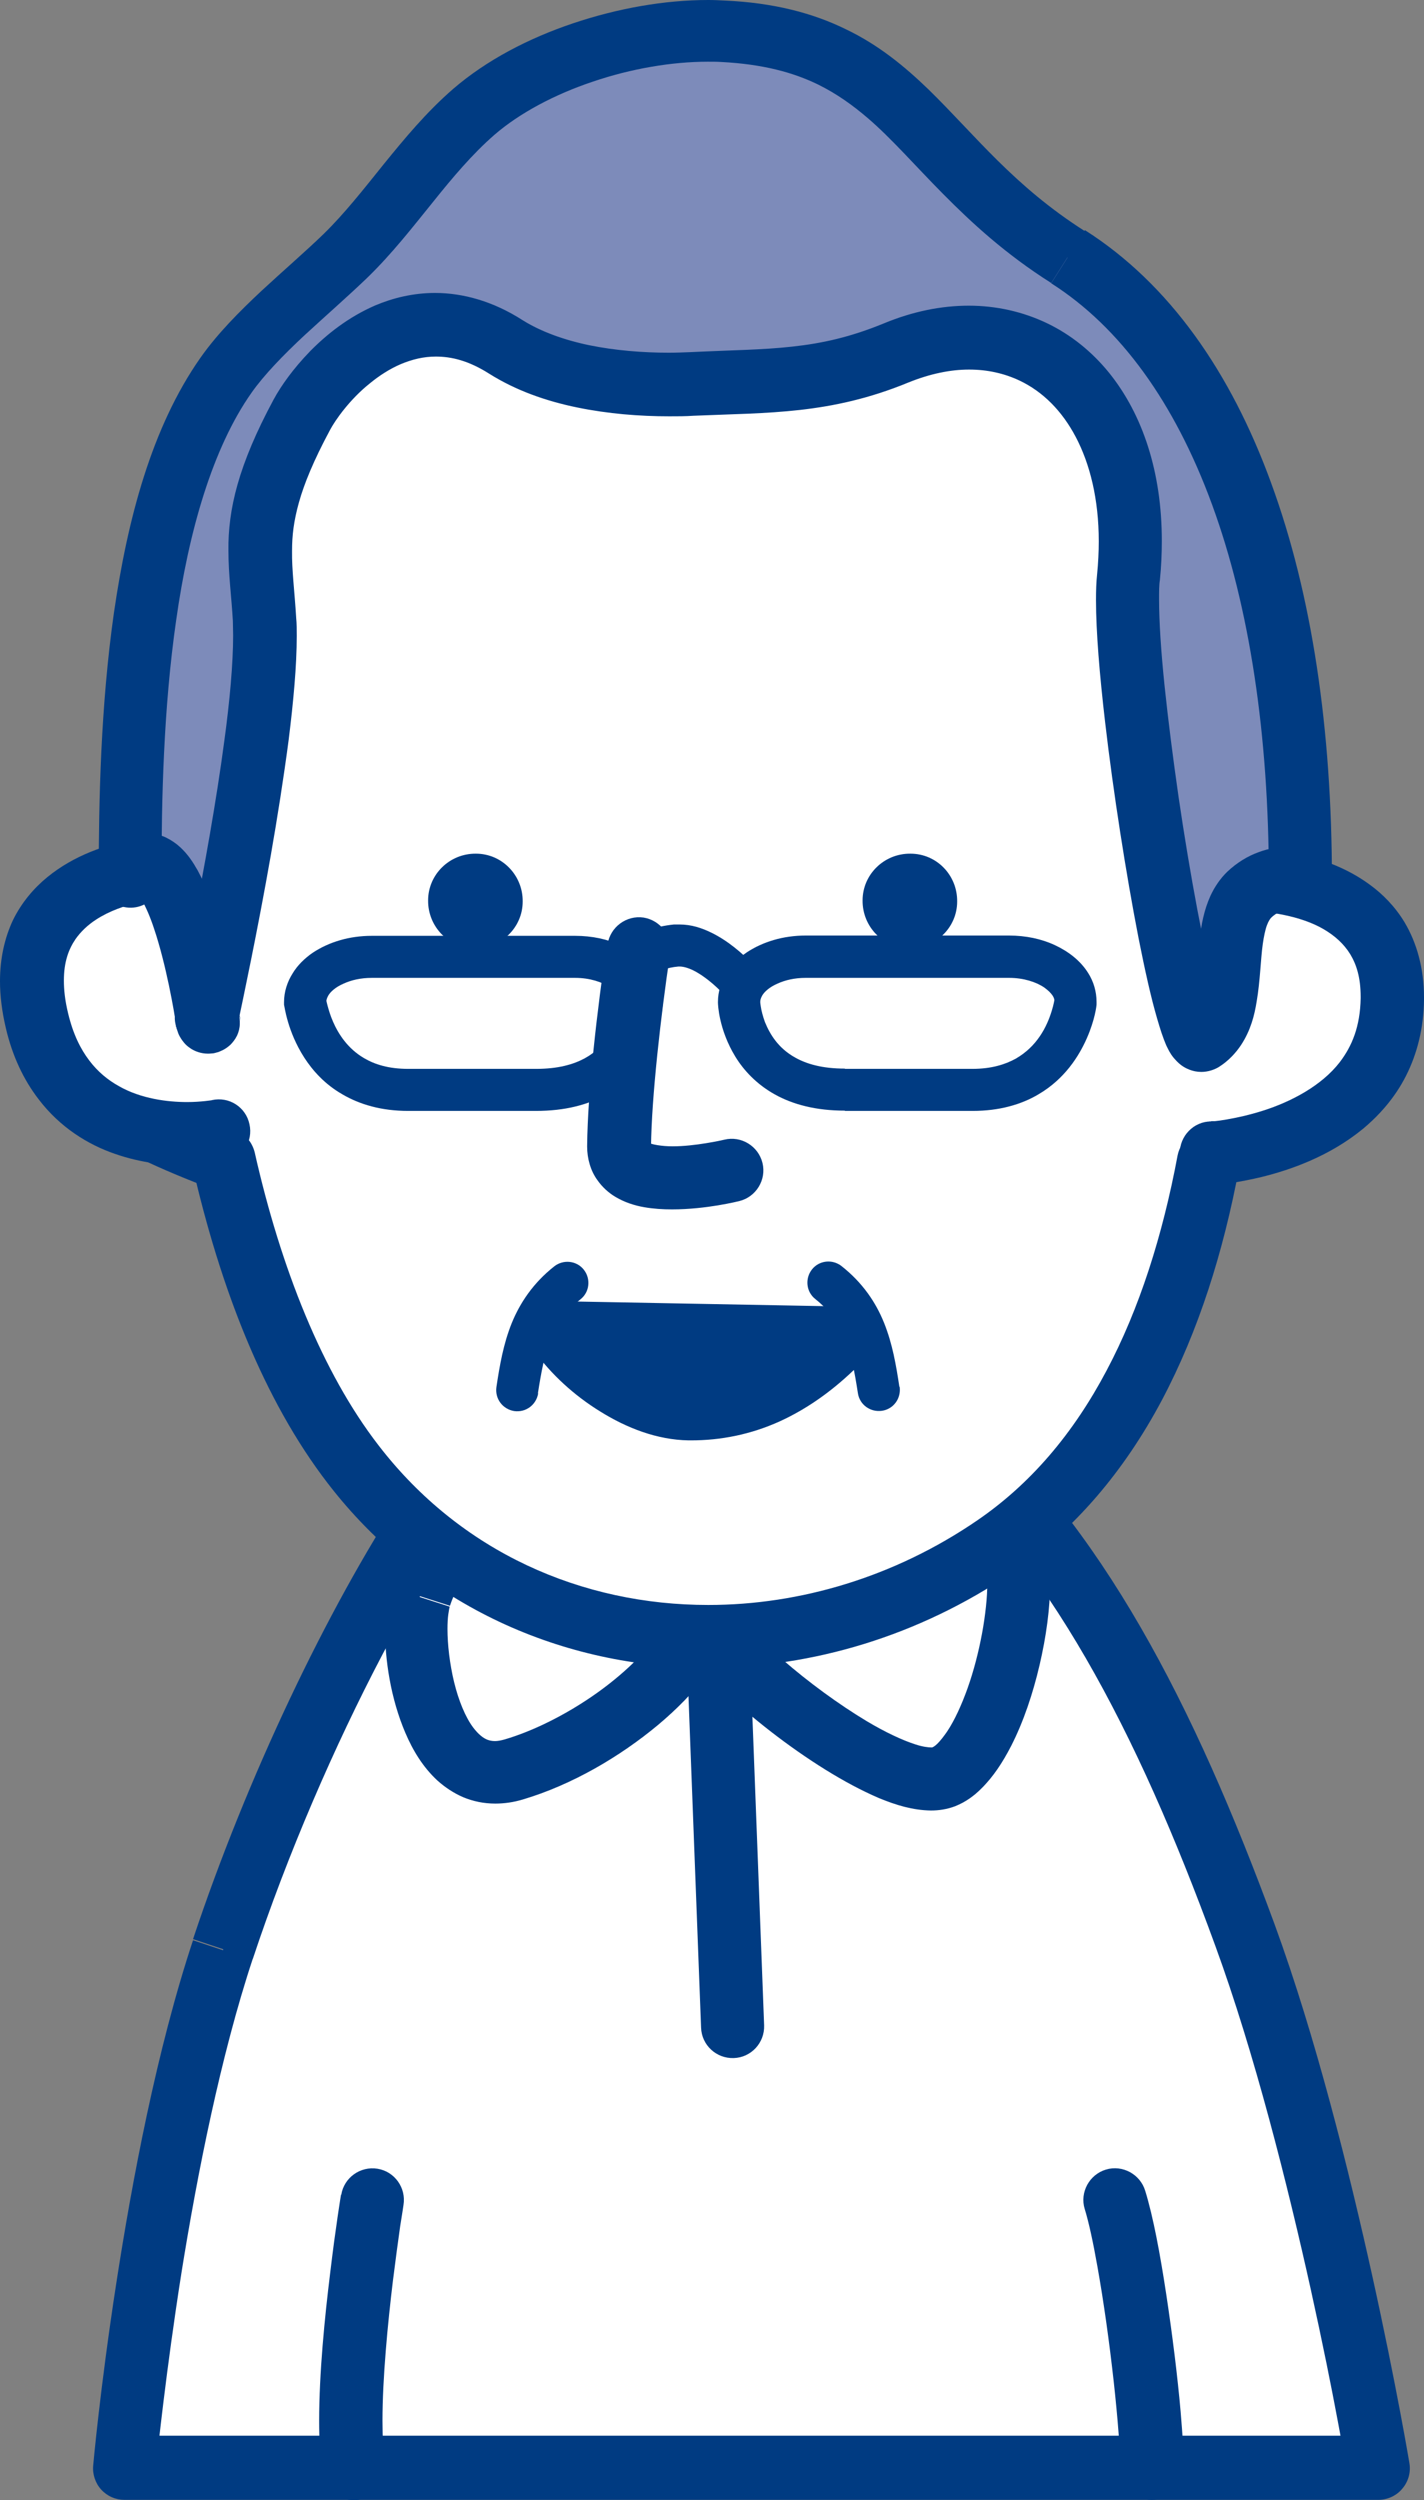
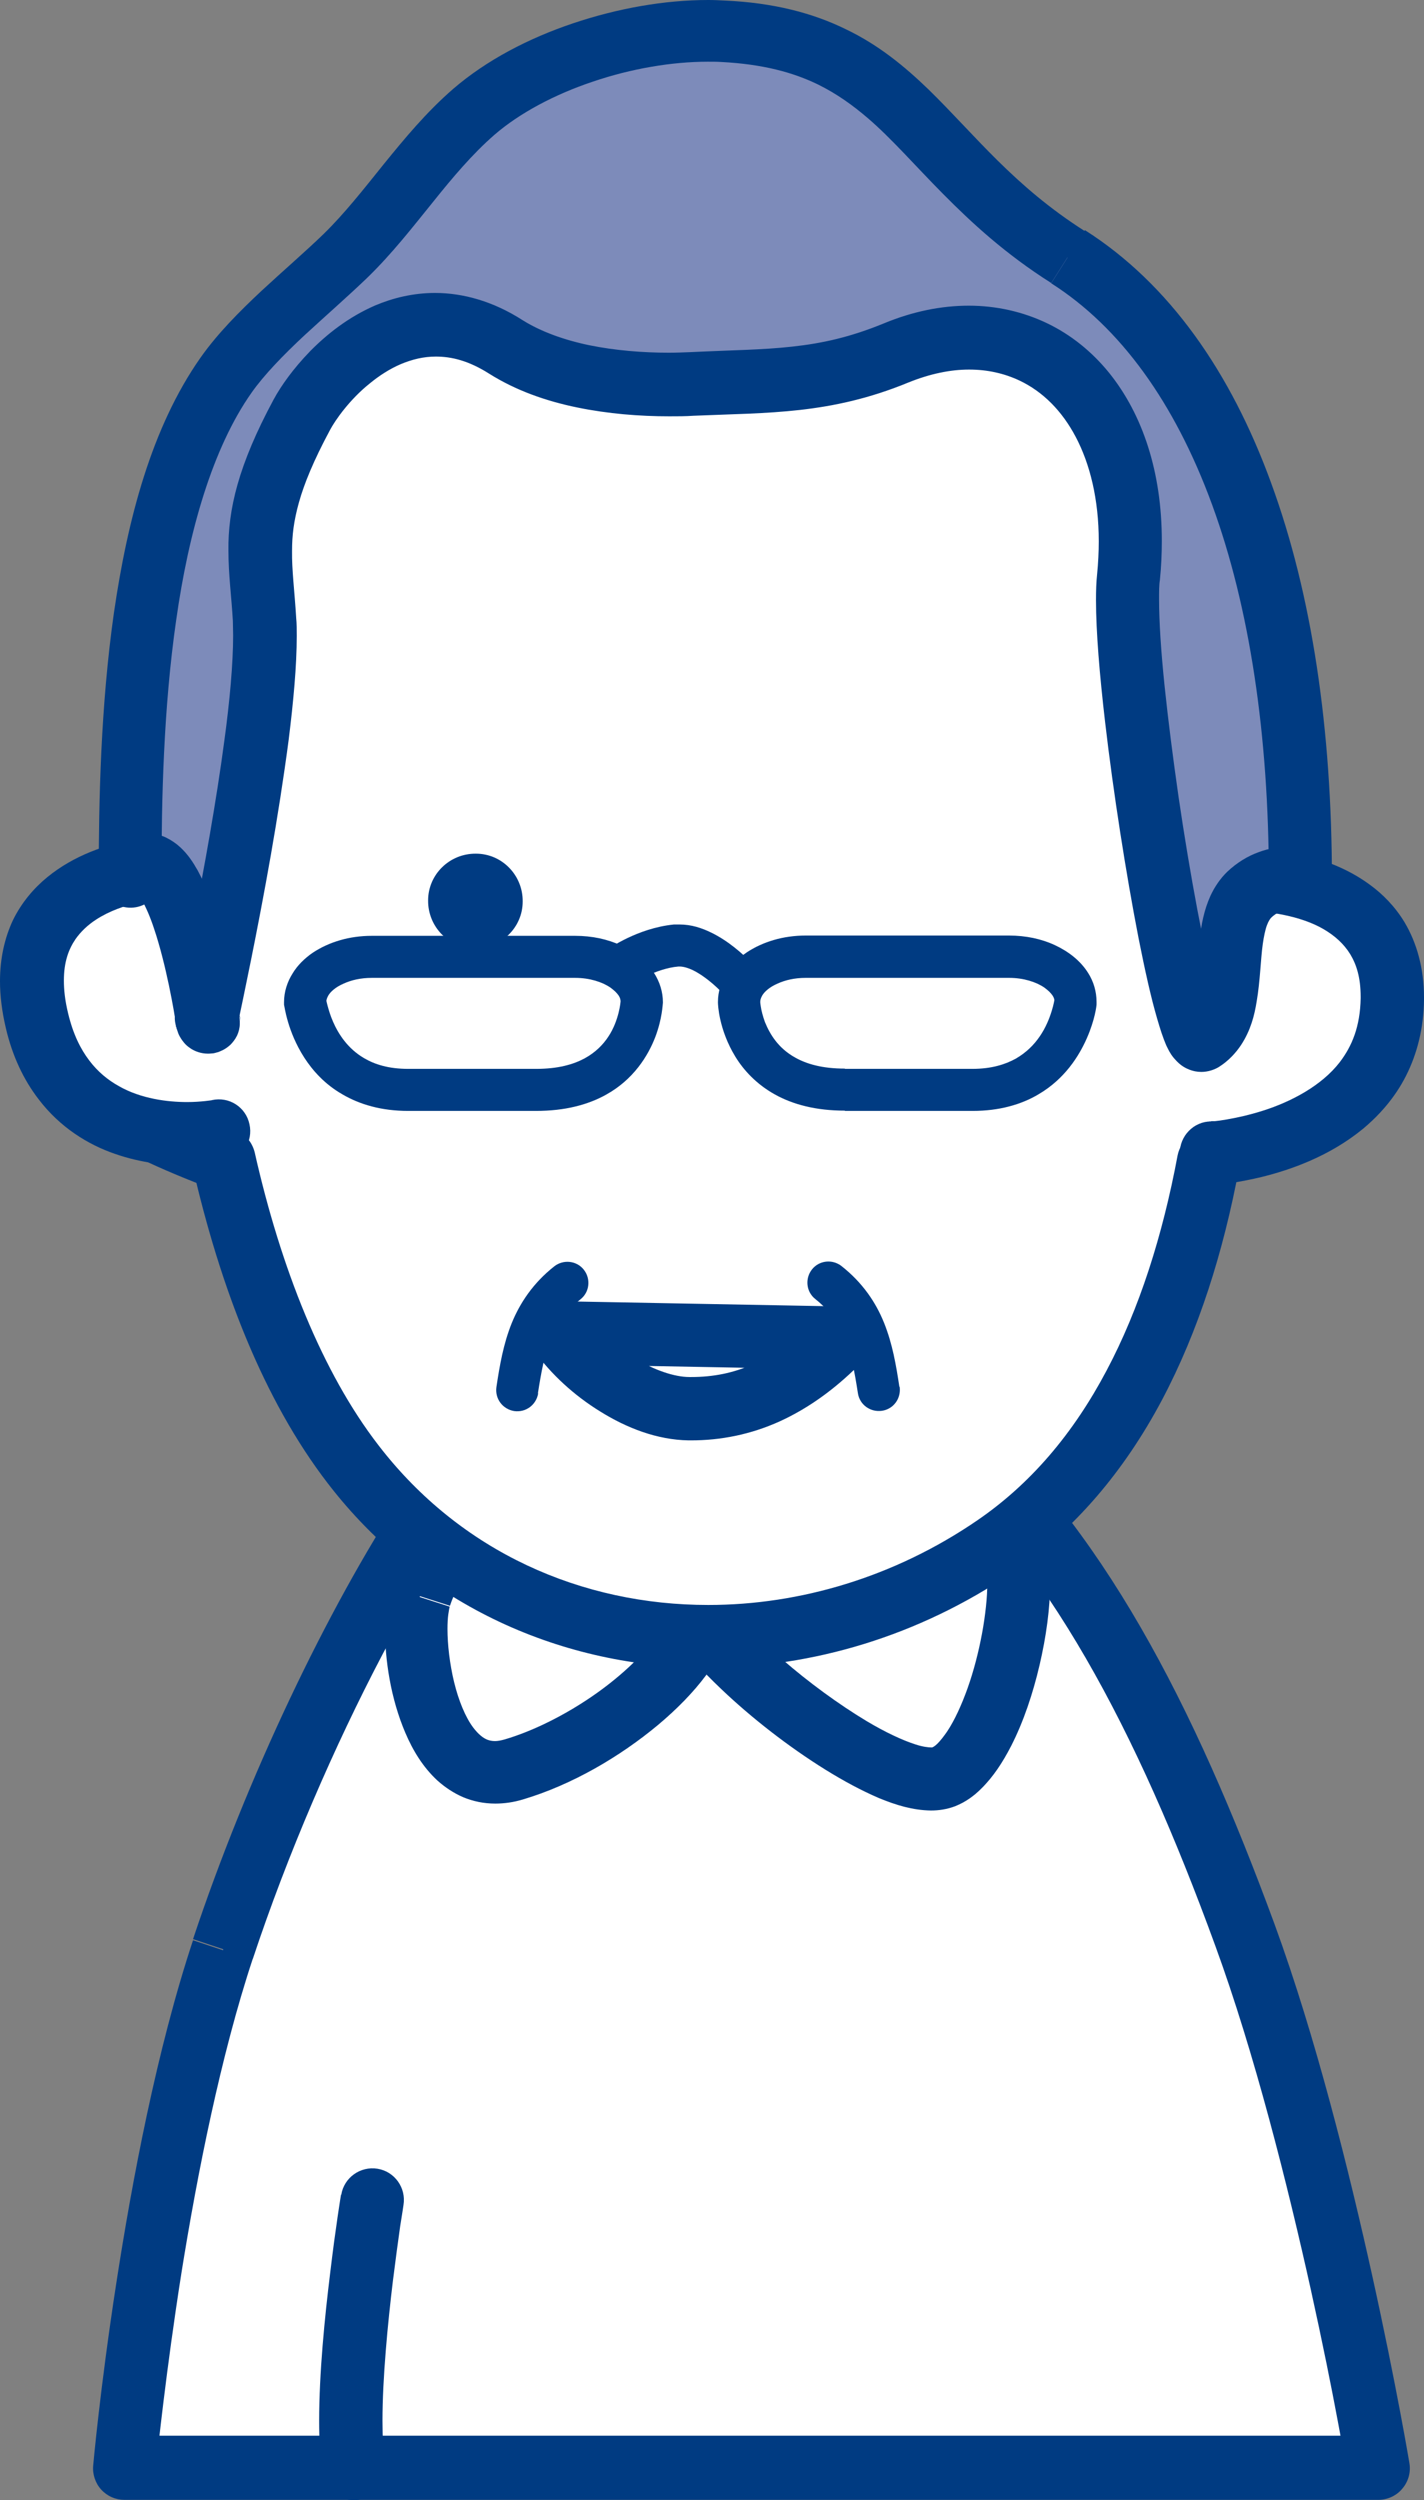
<svg xmlns="http://www.w3.org/2000/svg" viewBox="0 0 51.49 90.38">
  <rect x="0" y="0" width="51.49" height="90.38" fill="#808080" stroke="none" />
  <defs>
    <style>.d{fill:#fff;}.e{fill:#7d8bba;}.f{fill:#003b82;}</style>
  </defs>
  <g id="a" />
  <g id="b">
    <g id="c">
      <g>
        <path class="d" d="M8.06,70.5c-2.55,7.68-3.56,18.74-3.56,18.74H49.84s-1.91-11.33-4.82-19.25c-2.91-7.93-6.15-14.15-10.97-18.34-3.97-3.46-13.94-2.43-16.05-.22-3.09,3.24-7.4,11.4-9.95,19.07Z" />
        <path class="f" d="M8.06,70.5l-1.08-.36c-1.31,3.95-2.2,8.67-2.78,12.43-.58,3.76-.83,6.54-.83,6.56-.03,.32,.08,.64,.29,.87,.22,.24,.52,.37,.84,.37H49.84c.33,0,.66-.15,.87-.41,.22-.26,.31-.6,.25-.93,0-.01-.48-2.86-1.33-6.71-.85-3.85-2.06-8.7-3.54-12.75-1.47-4-3.03-7.6-4.85-10.75-1.82-3.15-3.91-5.86-6.44-8.06-1.11-.97-2.52-1.58-4.03-1.97-1.52-.39-3.15-.56-4.76-.56-1.84,0-3.64,.22-5.17,.6-.77,.19-1.47,.43-2.08,.71-.61,.29-1.15,.61-1.58,1.06-.85,.89-1.72,2.05-2.63,3.43-2.71,4.13-5.62,10.21-7.57,16.07l1.08,.36,1.08,.36c1.25-3.77,2.94-7.68,4.7-11.03,.88-1.67,1.77-3.21,2.62-4.51,.85-1.3,1.67-2.37,2.37-3.11,.13-.14,.44-.36,.89-.57,.67-.31,1.63-.6,2.72-.79,1.09-.2,2.33-.31,3.57-.31,1.44,0,2.91,.15,4.19,.48,1.28,.33,2.37,.84,3.1,1.48,2.29,1.99,4.23,4.49,5.96,7.48,1.73,2.99,3.25,6.47,4.68,10.39,1.42,3.88,2.62,8.66,3.46,12.45,.42,1.9,.75,3.55,.97,4.73,.11,.59,.2,1.06,.25,1.38,.06,.32,.09,.49,.09,.49l1.13-.19v-1.14H4.5v1.14l1.14,.1v-.12c.07-.6,.36-3.44,.92-7,.57-3.56,1.42-7.86,2.58-11.36l-1.08-.36Z" />
        <path class="d" d="M15.19,57.7c-.47,1.46,.23,7.21,3.4,6.26,3.18-.95,6.52-3.79,6.69-5.54,1.5,2.3,7.12,6.52,8.86,5.81,2.01-.81,3.38-7.27,2.37-8.62-1-1.35-5.72-4.49-9.4-3.54-3.68,.95-10.59,1.44-11.93,5.63Z" />
        <path class="f" d="M15.19,57.7l-1.09-.35c-.07,.24-.12,.47-.14,.72-.03,.25-.04,.51-.04,.79,0,1.13,.2,2.53,.74,3.79,.27,.63,.63,1.23,1.16,1.72,.27,.24,.58,.45,.93,.6,.36,.15,.75,.23,1.16,.23,.33,0,.67-.05,1-.15,1.78-.53,3.51-1.55,4.88-2.69,.68-.57,1.28-1.18,1.74-1.8,.45-.63,.8-1.27,.88-2.04l-1.14-.11-.96,.63c.43,.65,1.04,1.33,1.77,2.02,1.09,1.04,2.44,2.09,3.76,2.91,.66,.41,1.31,.76,1.94,1.03,.63,.26,1.23,.44,1.88,.45,.28,0,.58-.04,.89-.16,.37-.15,.67-.37,.92-.62,.45-.44,.79-.97,1.09-1.55,.45-.88,.79-1.9,1.03-2.93,.24-1.03,.38-2.05,.38-2.96,0-.42-.03-.81-.1-1.19-.08-.38-.19-.75-.46-1.11-.33-.44-.78-.85-1.36-1.3-.86-.67-2-1.37-3.29-1.92-1.29-.55-2.73-.95-4.22-.96-.58,0-1.16,.06-1.73,.21-.86,.22-1.98,.43-3.17,.68-1.8,.37-3.8,.83-5.56,1.65-.88,.41-1.71,.92-2.41,1.58-.7,.66-1.27,1.49-1.58,2.48l1.09,.35,1.09,.35c.25-.77,.74-1.39,1.49-1.94,1.12-.82,2.81-1.41,4.58-1.84,1.77-.43,3.59-.72,5.05-1.1,.36-.09,.75-.14,1.16-.14,1.4,0,3.03,.55,4.37,1.28,.67,.36,1.27,.76,1.74,1.12,.47,.36,.81,.7,.92,.86l.11-.08-.12,.06v.02l.12-.08-.12,.06s.05,.11,.08,.29c.03,.17,.05,.4,.05,.67,0,1.03-.27,2.55-.71,3.79-.22,.62-.48,1.18-.74,1.57-.13,.19-.25,.34-.35,.44-.1,.1-.18,.14-.2,.14l.07,.18-.05-.18h-.02l.07,.18-.05-.18v0h0v0h-.05c-.09,0-.3-.02-.57-.11-.47-.15-1.09-.44-1.76-.84-1-.6-2.11-1.41-3.05-2.23-.94-.81-1.73-1.65-2.07-2.19-.27-.41-.76-.6-1.23-.48-.47,.12-.82,.52-.86,1,0,.11-.13,.48-.45,.91-.47,.65-1.3,1.43-2.28,2.1-.98,.67-2.1,1.24-3.15,1.55-.14,.04-.26,.06-.35,.06-.11,0-.2-.02-.28-.05-.15-.06-.32-.19-.51-.44-.28-.37-.53-.98-.69-1.64-.16-.66-.24-1.37-.24-1.92,0-.21,.01-.39,.03-.53,.02-.14,.04-.25,.05-.28l-1.09-.35Z" />
        <path class="d" d="M44.01,22.09c.3,2.91,.5,5.92,.54,8.9,.02,2.16,3.17,3.79,2.99,5.88-.14,1.57-1.51,3.53-3.84,5.11-1.12,5.95-3.47,11.02-7.75,13.94-7.47,5.08-17.63,4.24-23.18-2.99-2.18-2.83-3.71-6.75-4.68-11.02-5.72-2.18-4.85-2.88-5.05-4.87-.21-2.08,3.8-5.17,3.84-7.22,.09-4.34-.51-9.17,.69-12.43,3.3-8.9,9.2-10,19.83-10.01,11.63-.02,15.48,3.84,16.61,14.71Z" />
        <path class="f" d="M44.01,22.09l-1.14,.12c.3,2.88,.5,5.85,.53,8.79,0,.8,.3,1.49,.64,2.07,.52,.87,1.18,1.56,1.65,2.19,.24,.31,.43,.6,.55,.84,.12,.25,.16,.43,.16,.6v.08c-.04,.49-.32,1.21-.88,1.97-.56,.76-1.39,1.57-2.46,2.29-.25,.17-.42,.43-.48,.73-.54,2.89-1.38,5.54-2.57,7.78-1.19,2.25-2.73,4.09-4.7,5.43-2.96,2.02-6.37,3.04-9.7,3.04-4.56,0-8.95-1.9-11.93-5.78-2.03-2.63-3.53-6.41-4.47-10.58-.09-.37-.35-.68-.71-.81-1.4-.53-2.38-.97-3.03-1.33-.49-.27-.78-.49-.94-.65-.12-.12-.17-.2-.2-.27-.05-.1-.08-.22-.09-.5-.02-.27-.01-.67-.06-1.16v-.05c0-.08,.02-.23,.09-.42,.12-.34,.39-.81,.74-1.31,.53-.76,1.22-1.6,1.82-2.45,.3-.43,.57-.87,.79-1.33,.22-.46,.39-.96,.4-1.52,0-.32,0-.64,0-.97,0-1.82-.08-3.66-.08-5.39,0-2.22,.15-4.24,.7-5.7,.79-2.13,1.71-3.74,2.78-4.96,.8-.92,1.69-1.63,2.71-2.2,1.52-.85,3.34-1.38,5.54-1.69,2.2-.31,4.77-.4,7.73-.41h.08c2.83,0,5.15,.24,7.01,.73,1.4,.37,2.55,.88,3.5,1.54,1.43,.99,2.46,2.31,3.26,4.17,.79,1.86,1.31,4.25,1.62,7.24l1.14-.12,1.14-.12c-.29-2.77-.75-5.14-1.5-7.16-.56-1.51-1.28-2.83-2.22-3.95-1.4-1.68-3.26-2.86-5.57-3.59-2.31-.73-5.06-1.04-8.39-1.04h-.08c-2.68,0-5.08,.07-7.25,.33-3.25,.38-6.03,1.17-8.33,2.83-1.15,.83-2.16,1.86-3.05,3.12-.88,1.26-1.63,2.74-2.28,4.48-.71,1.94-.84,4.18-.84,6.49,0,1.8,.08,3.64,.08,5.39,0,.31,0,.62,0,.92,0,.07-.02,.21-.1,.4-.13,.33-.4,.8-.76,1.3-.53,.76-1.23,1.6-1.83,2.47-.3,.44-.57,.88-.79,1.36-.21,.47-.37,.98-.37,1.56,0,.09,0,.18,.01,.28,.04,.41,.03,.79,.07,1.28,.03,.36,.12,.8,.35,1.23,.17,.32,.4,.62,.7,.89,.44,.41,1,.77,1.74,1.15,.75,.38,1.69,.79,2.92,1.26l.41-1.07-1.11,.25c1,4.37,2.56,8.43,4.89,11.46,3.43,4.47,8.55,6.67,13.74,6.67,3.79,0,7.65-1.16,10.99-3.43,2.32-1.58,4.1-3.74,5.43-6.24,1.33-2.51,2.23-5.37,2.8-8.43l-1.12-.21,.64,.94c1.26-.86,2.27-1.82,3.02-2.82,.74-1.01,1.22-2.05,1.32-3.13,0-.09,.01-.18,.01-.27,0-.79-.29-1.47-.63-2.03-.51-.85-1.17-1.53-1.64-2.16-.24-.31-.43-.61-.55-.86-.12-.26-.17-.47-.17-.66-.03-3.02-.24-6.06-.54-9l-1.14,.12Z" />
-         <path class="f" d="M21.94,34.14c-.34,2.34-.69,5.28-.71,7.29h0v.02c0,.42,.12,.87,.37,1.21,.18,.26,.41,.46,.64,.6,.35,.21,.71,.32,1.05,.38,.34,.06,.68,.08,1.01,.08,1.24,0,2.38-.29,2.43-.3,.61-.15,.99-.77,.84-1.38s-.77-.99-1.38-.84h0c-.08,.02-1.06,.24-1.87,.24-.4,0-.75-.07-.84-.12h-.02v-.02l-.14,.18,.19-.1-.06-.08-.13,.18,.19-.1-.21,.11,.23-.05-.02-.05-.21,.11,.23-.05-.1,.02h.11v-.02l-.11,.02h.11v-.02h0c.02-1.78,.35-4.71,.69-6.98,.09-.62-.34-1.2-.96-1.3-.62-.09-1.2,.34-1.3,.96Z" />
-         <path class="f" d="M30.44,48.37c-1.82,1.87-3.62,2.57-5.51,2.56-1.71-.02-3.68-1.39-4.65-2.75l10.17,.19Z" />
        <path class="f" d="M30.44,48.37l-.82-.8c-.82,.84-1.59,1.39-2.35,1.73-.75,.34-1.49,.48-2.28,.48h-.06c-.55,0-1.31-.26-2.01-.7-.7-.43-1.34-1.04-1.73-1.57l-.93,.67-.02,1.14,10.17,.19,.02-1.14-.82-.8,.82,.8,.02-1.14-10.17-.19c-.43,0-.83,.23-1.03,.61-.2,.38-.17,.84,.08,1.2,.59,.82,1.42,1.59,2.38,2.18,.95,.59,2.04,1.02,3.19,1.04h.08c1.08,0,2.16-.21,3.22-.69,1.05-.48,2.07-1.21,3.04-2.22,.32-.33,.41-.81,.24-1.23-.17-.42-.58-.7-1.03-.71l-.02,1.14Z" />
        <path class="d" d="M43.42,31.91c1.57-.35,6.97-.34,6.92,4.18-.05,5.04-6.23,5.58-6.54,5.58" />
-         <path class="f" d="M43.67,33.03c.23-.05,.69-.11,1.21-.11,.96,0,2.16,.19,2.98,.67,.41,.24,.73,.53,.96,.9,.23,.38,.38,.85,.38,1.55v.05h0c-.02,1.02-.31,1.72-.75,2.3-.66,.86-1.77,1.44-2.78,1.76-.5,.16-.97,.26-1.32,.32-.17,.03-.32,.05-.42,.06h-.14l.02,.41v-.4h-.02l.02,.4v-.4h-.02c-.63,0-1.14,.53-1.13,1.16,0,.63,.53,1.14,1.16,1.13v0h0v0c.08,0,.13,0,.21-.01,.3-.02,.87-.1,1.58-.27,1.06-.26,2.46-.75,3.67-1.74,.6-.5,1.16-1.13,1.56-1.92,.4-.79,.64-1.72,.65-2.76h0v-.07c0-1.05-.26-1.98-.71-2.73-.34-.56-.79-1.02-1.28-1.37-.73-.53-1.55-.85-2.35-1.04-.8-.19-1.58-.26-2.27-.26-.68,0-1.25,.06-1.7,.16-.62,.14-1.01,.74-.87,1.36,.14,.62,.74,1.01,1.36,.87Z" />
+         <path class="f" d="M43.67,33.03c.23-.05,.69-.11,1.21-.11,.96,0,2.16,.19,2.98,.67,.41,.24,.73,.53,.96,.9,.23,.38,.38,.85,.38,1.55v.05h0c-.02,1.02-.31,1.72-.75,2.3-.66,.86-1.77,1.44-2.78,1.76-.5,.16-.97,.26-1.32,.32-.17,.03-.32,.05-.42,.06h-.14l.02,.41v-.4h-.02l.02,.4v-.4h-.02c-.63,0-1.14,.53-1.13,1.16,0,.63,.53,1.14,1.16,1.13v0v0c.08,0,.13,0,.21-.01,.3-.02,.87-.1,1.58-.27,1.06-.26,2.46-.75,3.67-1.74,.6-.5,1.16-1.13,1.56-1.92,.4-.79,.64-1.72,.65-2.76h0v-.07c0-1.05-.26-1.98-.71-2.73-.34-.56-.79-1.02-1.28-1.37-.73-.53-1.55-.85-2.35-1.04-.8-.19-1.58-.26-2.27-.26-.68,0-1.25,.06-1.7,.16-.62,.14-1.01,.74-.87,1.36,.14,.62,.74,1.01,1.36,.87Z" />
        <path class="d" d="M6.56,31.33c-1.61-.02-6.41,.67-5.24,5.57,1.17,4.9,6.27,4.07,6.58,4" />
        <path class="f" d="M6.57,30.18h-.08c-.45,0-1.03,.04-1.68,.17-.98,.19-2.12,.56-3.1,1.36-.49,.4-.93,.92-1.24,1.55C.17,33.9,0,34.64,0,35.47,0,36,.07,36.56,.21,37.16c.24,1.03,.65,1.88,1.18,2.57,.78,1.03,1.8,1.65,2.76,1.98,.97,.34,1.89,.42,2.6,.42,.36,0,.66-.02,.9-.05,.12-.01,.22-.03,.3-.04,.08-.01,.14-.02,.2-.04,.62-.13,1.01-.74,.87-1.36-.13-.62-.74-1.01-1.36-.87l.05,.21-.04-.21h0l.05,.21-.04-.21s-.42,.07-.91,.07c-.71,0-1.67-.12-2.46-.57-.4-.22-.77-.52-1.08-.93-.32-.42-.59-.96-.77-1.72-.11-.45-.15-.84-.15-1.17,0-.68,.17-1.13,.42-1.5,.19-.27,.44-.51,.75-.71,.46-.3,1.04-.51,1.6-.63,.56-.13,1.1-.17,1.43-.16h.05c.63,0,1.15-.5,1.16-1.13,0-.63-.5-1.15-1.13-1.16Z" />
        <path class="f" d="M18.9,32.59c0,.94-.78,1.7-1.73,1.69-.94,0-1.7-.78-1.69-1.73,0-.94,.78-1.7,1.73-1.69,.94,0,1.7,.78,1.69,1.73Z" />
-         <path class="f" d="M34.61,32.59c0,.94-.78,1.7-1.73,1.69-.94,0-1.7-.78-1.69-1.73,0-.94,.78-1.7,1.73-1.69,.95,0,1.7,.78,1.69,1.73Z" />
        <path class="e" d="M38.64,9.33c-5.54-3.53-5.94-7.84-12.49-8.17-2.96-.15-6.76,.96-9.02,2.91-1.77,1.53-2.97,3.59-4.65,5.22-1.31,1.27-3.23,2.78-4.3,4.29-3.19,4.53-3.47,12.71-3.47,18.08,1.6-1.87,2.65,4.37,2.78,5.19-.02-.11,2.31-10.4,2.09-14.43-.14-2.45-.63-3.7,1.34-7.39,.74-1.39,3.69-4.81,7.39-2.46,1.84,1.17,4.53,1.44,6.72,1.34,2.85-.13,4.76-.04,7.39-1.12,4.93-2.02,9.04,1.67,8.4,8.12-.34,3.36,1.96,17.18,2.67,16.73,1.49-.95,.49-4.1,1.7-5.26,.59-.56,1.26-.64,1.85-.56,0-10.64-2.85-18.98-8.4-22.5Z" />
        <path class="f" d="M38.64,9.33l.61-.96c-2.6-1.65-3.98-3.48-5.68-5.14-.85-.82-1.79-1.6-2.98-2.17C29.39,.47,27.97,.1,26.21,.02c-.2-.01-.4-.02-.6-.02-1.58,0-3.27,.3-4.88,.84-1.61,.54-3.13,1.33-4.34,2.37-.98,.85-1.77,1.81-2.51,2.72-.74,.92-1.43,1.8-2.19,2.54-.62,.6-1.43,1.3-2.23,2.04-.8,.75-1.59,1.54-2.21,2.42-1.77,2.52-2.64,5.85-3.13,9.22-.48,3.37-.55,6.81-.55,9.52,0,.48,.3,.91,.75,1.07,.45,.17,.95,.04,1.26-.33l.04-.04-.09-.1,.07,.11h.02l-.09-.11,.07,.11-.29-.45v.53c.14,0,.26-.05,.29-.08l-.29-.45v-.06l-.25,.54c.05,.03,.15,.06,.25,.05v-.6l-.25,.54,.12-.26-.19,.21,.07,.04,.12-.26-.19,.21s.07,.07,.14,.2c.13,.22,.3,.6,.44,1.03,.44,1.3,.74,3.06,.79,3.44l1.13-.18,1.12-.24-1.11,.24h1.14c0-.1-.02-.19-.03-.24l-1.11,.24h.05l1.08,.11s0-.04,0-.11h-1.09l1.08,.11-.77-.08,.76,.12v-.04l-.76-.08,.76,.12s.01-.07,.03-.16c.15-.72,.67-3.15,1.15-5.89,.24-1.37,.47-2.83,.65-4.2,.17-1.37,.29-2.66,.29-3.74,0-.23,0-.45-.02-.65-.06-.99-.16-1.74-.15-2.42,0-.56,.06-1.08,.25-1.76,.19-.68,.53-1.51,1.12-2.61,.2-.38,.73-1.12,1.43-1.68,.35-.29,.74-.54,1.14-.71,.41-.17,.82-.27,1.26-.27,.57,0,1.19,.15,1.93,.62,.97,.61,2.06,.99,3.18,1.22,1.12,.23,2.26,.32,3.33,.32,.3,0,.59,0,.87-.02,1.4-.06,2.61-.07,3.85-.21,1.24-.14,2.51-.41,3.92-.99,.79-.32,1.53-.47,2.2-.47s1.28,.14,1.83,.4c.82,.39,1.52,1.07,2.03,2.04,.51,.97,.83,2.24,.83,3.77,0,.38-.02,.78-.06,1.19-.03,.28-.04,.59-.04,.93,0,1.15,.13,2.7,.33,4.42,.3,2.57,.76,5.5,1.21,7.81,.23,1.16,.45,2.15,.67,2.9,.11,.38,.21,.69,.33,.97,.07,.14,.13,.28,.26,.44,.07,.08,.15,.18,.3,.29,.14,.1,.39,.23,.71,.23,.24,0,.48-.08,.65-.19h0c.33-.21,.6-.5,.79-.79,.34-.52,.48-1.06,.56-1.57,.13-.76,.14-1.5,.22-2.07,.04-.28,.09-.52,.15-.68,.06-.16,.12-.24,.15-.27,.12-.12,.23-.18,.33-.22,.1-.04,.22-.06,.35-.06,.07,0,.14,0,.22,.02,.33,.05,.66-.05,.91-.27,.25-.22,.39-.53,.39-.86,0-5.42-.72-10.29-2.19-14.31-1.46-4.02-3.69-7.22-6.74-9.16l-.61,.96-.61,.96c2.5,1.59,4.47,4.32,5.82,8.01,1.35,3.69,2.05,8.31,2.05,13.53h1.14l.16-1.13c-.17-.02-.35-.04-.54-.04-.36,0-.75,.05-1.14,.2-.39,.14-.78,.38-1.12,.7-.27,.26-.47,.57-.61,.87-.24,.53-.33,1.05-.39,1.55-.09,.74-.11,1.45-.21,1.96-.05,.25-.11,.44-.17,.56-.06,.12-.1,.15-.15,.19h0l.58,.91v-1.08c-.21,0-.43,.07-.58,.17l.58,.91v0l.47-.96c-.11-.06-.28-.11-.47-.11v1.07l.47-.96-.41,.83,.74-.57s-.1-.14-.33-.26l-.41,.83,.74-.57-.42,.32,.45-.28-.03-.05-.42,.32,.45-.28-.17,.1,.17-.1h0l-.17,.1,.17-.1-.02-.05c-.06-.14-.17-.47-.28-.9-.41-1.52-.93-4.3-1.34-7.09-.2-1.39-.38-2.79-.51-4.04-.13-1.25-.2-2.35-.2-3.13,0-.29,0-.53,.03-.7,.05-.49,.07-.96,.07-1.42,0-2.46-.68-4.56-1.92-6.09-.62-.76-1.38-1.37-2.24-1.78-.86-.41-1.82-.63-2.82-.63-1,0-2.03,.21-3.07,.64-1.22,.5-2.22,.72-3.31,.84-1.08,.12-2.25,.13-3.7,.2-.25,.01-.51,.02-.77,.02-.94,0-1.94-.08-2.87-.27-.92-.19-1.77-.5-2.42-.91-1.06-.68-2.15-.98-3.16-.98-.79,0-1.52,.18-2.16,.45-.97,.42-1.75,1.04-2.36,1.66-.61,.63-1.05,1.25-1.32,1.75-.64,1.19-1.05,2.18-1.3,3.06-.25,.88-.34,1.67-.33,2.39,0,.89,.11,1.66,.16,2.54,0,.16,.01,.34,.01,.53,0,1-.12,2.36-.32,3.82-.29,2.19-.73,4.61-1.1,6.49-.18,.94-.35,1.75-.47,2.33-.06,.29-.11,.52-.14,.69-.02,.09-.03,.15-.04,.21l-.02,.08v.06s-.02,.05-.02,.15c0,.1,.02,.2,.03,.24,.13,.6,.72,.99,1.33,.88,.61-.11,1.01-.69,.92-1.3-.06-.39-.29-1.8-.69-3.18-.2-.69-.44-1.38-.76-1.97-.17-.3-.35-.58-.63-.84-.14-.13-.31-.25-.51-.35-.21-.1-.46-.16-.72-.16-.31,0-.62,.1-.86,.24-.24,.14-.44,.32-.6,.51l.87,.74h1.14c0-2.67,.07-6,.53-9.19,.45-3.19,1.31-6.22,2.73-8.23,.45-.64,1.15-1.36,1.9-2.06,.76-.7,1.56-1.4,2.26-2.07,.92-.89,1.66-1.85,2.39-2.75,.72-.9,1.43-1.74,2.22-2.43,.91-.79,2.19-1.47,3.57-1.93,1.38-.47,2.86-.72,4.15-.72,.17,0,.33,0,.49,.01,1.52,.08,2.6,.38,3.49,.81,.67,.33,1.25,.74,1.82,1.23,.86,.74,1.68,1.69,2.71,2.73,1.03,1.04,2.25,2.17,3.91,3.22l.61-.96ZM7.49,36.86l-1.13,.16v.1h.02v.05l.02,.05,.03,.09s.02,.07,.07,.16c.03,.05,.06,.11,.16,.23,.05,.06,.12,.13,.26,.22,.13,.08,.34,.17,.6,.17,.03,0,.05,0,.17-.01,.04,0,.1-.02,.21-.05,.09-.04,.23-.08,.43-.26,.08-.08,.17-.19,.24-.33,.06-.13,.1-.28,.1-.42,.01-.27-.07-.46-.12-.58-.11-.2-.18-.25-.21-.29l-.02-.02h0s.03,.02,.11,.11c.04,.05,.09,.12,.14,.23,.05,.11,.11,.28,.11,.49,0-.06,0-.07,0-.09v-.1l-.02-.07c-.09-.62-.67-1.05-1.29-.96-.62,.09-1.06,.67-.97,1.29l1.13-.16-1.13,.17v.06h.01l.47-.05-.47,.06h0l.47-.06-.47,.06,1.02-.14-1.03,.12h0l1.02-.12-1.03,.12,1.11-.13-1.12,.11v.02l1.12-.13-1.12,.11,1.13-.12-1.13,.09v.03l1.13-.12-1.13,.09,1.14-.09h-1.14c0,.06,0,.07,0,.09l1.14-.09h-1.14c0-.26,.11-.56,.26-.73,.13-.15,.25-.23,.34-.28,.16-.08,.25-.1,.31-.11l.23,1.12-.06-1.14s-.07,0-.16,.02l.23,1.12-.06-1.14h.06v1.14l.6-.97c-.13-.08-.34-.17-.6-.17v1.14l.6-.97c.13,.08,.2,.16,.26,.22,.1,.12,.13,.18,.16,.23,.05,.1,.06,.13,.07,.16l-1.09,.36,1.11-.26-.03-.09-1.09,.36,1.11-.26-1.11,.26,1.12-.2v-.07l-1.12,.26,1.12-.2-1.03,.18,1.03-.16v-.02l-1.03,.18,1.03-.16v-.08c-.05-.3-.21-.57-.46-.75-.24-.18-.55-.26-.85-.22-.3,.04-.57,.2-.75,.45-.18,.24-.26,.55-.21,.85l1.13-.17Z" />
        <path class="f" d="M19.45,50.37c.12-.77,.24-1.42,.46-1.96,.22-.54,.52-.99,1.08-1.44,.33-.26,.38-.74,.12-1.07-.26-.33-.74-.38-1.07-.12-.76,.6-1.24,1.32-1.54,2.06-.3,.75-.43,1.51-.55,2.3-.06,.42,.22,.8,.64,.87,.42,.06,.8-.22,.87-.64Z" />
        <path class="f" d="M32.52,50.13c-.12-.79-.25-1.55-.55-2.3-.3-.75-.78-1.46-1.54-2.06-.33-.26-.81-.21-1.07,.12-.26,.33-.21,.81,.12,1.07,.56,.45,.86,.9,1.08,1.44,.22,.54,.34,1.19,.46,1.96,.06,.42,.45,.7,.87,.64,.42-.06,.7-.45,.64-.87Z" />
-         <path class="f" d="M24.89,61.2l.46,12.1c.02,.63,.55,1.12,1.18,1.1,.63-.02,1.12-.55,1.1-1.18l-.46-12.1c-.02-.63-.55-1.12-1.18-1.1-.63,.02-1.12,.55-1.1,1.18" />
        <path class="f" d="M12.33,79.34s-.2,1.21-.39,2.82c-.2,1.61-.4,3.64-.4,5.35,0,.69,.03,1.33,.12,1.9,.1,.62,.68,1.05,1.3,.96,.62-.1,1.05-.68,.96-1.3-.06-.39-.09-.94-.09-1.56,0-1.54,.19-3.51,.38-5.08,.1-.78,.19-1.47,.26-1.95,.04-.24,.07-.44,.09-.57,.02-.13,.03-.2,.03-.2,.1-.62-.32-1.21-.94-1.31-.62-.1-1.21,.32-1.31,.94h0Z" />
-         <path class="f" d="M42.81,89.24c0-.51-.05-1.22-.12-2.06-.11-1.26-.3-2.79-.52-4.24-.22-1.45-.47-2.8-.76-3.74-.18-.6-.82-.95-1.42-.77-.6,.18-.95,.82-.77,1.42,.15,.48,.31,1.23,.46,2.08,.23,1.28,.44,2.8,.59,4.16,.15,1.35,.24,2.57,.24,3.14,0,.63,.51,1.14,1.14,1.14s1.14-.51,1.14-1.14Z" />
        <path class="f" d="M22.89,35.55h0s.82-.54,1.64-.61h.05c.11,0,.28,.04,.47,.13,.29,.14,.6,.38,.83,.59,.11,.1,.21,.2,.27,.26l.07,.08,.02,.02h0l.18-.15-.18,.16h0l.18-.16-.18,.16c.27,.32,.75,.36,1.07,.08,.32-.27,.36-.75,.08-1.07-.02-.02-.33-.39-.82-.78-.24-.19-.53-.39-.86-.55-.33-.16-.71-.29-1.14-.29-.07,0-.13,0-.2,0-.68,.07-1.26,.29-1.68,.49-.42,.2-.67,.38-.7,.4-.34,.24-.42,.72-.18,1.06,.24,.34,.72,.42,1.06,.18Z" />
        <path class="f" d="M19.4,39.4v-.76h-4.63c-.72,0-1.22-.16-1.61-.39-.58-.34-.92-.86-1.12-1.32-.1-.23-.16-.44-.2-.59-.02-.07-.03-.13-.04-.17v-.04h0l-.76,.09h.76c0-.07,.02-.14,.07-.23,.08-.14,.27-.31,.55-.43,.28-.13,.63-.21,1.02-.21h7.36c.52,0,.98,.15,1.27,.35,.14,.1,.24,.2,.3,.29,.06,.09,.07,.16,.07,.23h.76l-.76-.02h0s-.05,.68-.44,1.27c-.19,.29-.46,.57-.86,.79-.41,.22-.96,.38-1.76,.38v1.52c1.04,0,1.88-.22,2.54-.59,.99-.55,1.51-1.4,1.77-2.07,.26-.68,.27-1.2,.28-1.25v-.02c0-.38-.12-.74-.31-1.04-.28-.45-.71-.78-1.2-1.01-.49-.23-1.06-.35-1.66-.35h-7.36c-.8,0-1.54,.22-2.13,.61-.29,.2-.55,.45-.73,.75-.19,.3-.31,.66-.31,1.04v.09c.02,.06,.12,.96,.73,1.91,.31,.48,.75,.97,1.38,1.33,.63,.37,1.42,.6,2.38,.6h4.63v-.76Z" />
        <path class="f" d="M30.55,39.4v.76h4.62c.96,0,1.76-.23,2.38-.6,.94-.55,1.46-1.37,1.75-2.03,.29-.66,.35-1.17,.35-1.22v-.09c0-.38-.11-.74-.3-1.04-.28-.45-.71-.78-1.2-1.01-.49-.23-1.06-.35-1.66-.35h-7.36c-.8,0-1.54,.22-2.13,.61-.29,.2-.55,.45-.73,.75-.19,.3-.31,.66-.31,1.04v.02c0,.07,.03,.98,.63,1.96,.3,.49,.76,.99,1.42,1.36,.66,.37,1.5,.59,2.54,.59v-1.52c-.83,0-1.39-.17-1.8-.4-.61-.34-.91-.84-1.09-1.28-.08-.22-.13-.42-.15-.56-.01-.07-.02-.13-.02-.16v-.03h0l-.76,.02h.76c0-.07,.02-.14,.07-.23,.08-.14,.27-.31,.55-.43,.28-.13,.63-.21,1.02-.21h7.36c.52,0,.98,.15,1.27,.35,.14,.1,.24,.2,.3,.29,.06,.09,.07,.16,.07,.23h.76l-.76-.09,.21,.03-.21-.03h0l.21,.03-.21-.03s-.11,.72-.53,1.33c-.21,.31-.49,.59-.87,.81-.38,.21-.88,.37-1.57,.37h-4.62v.76Z" />
      </g>
    </g>
  </g>
</svg>